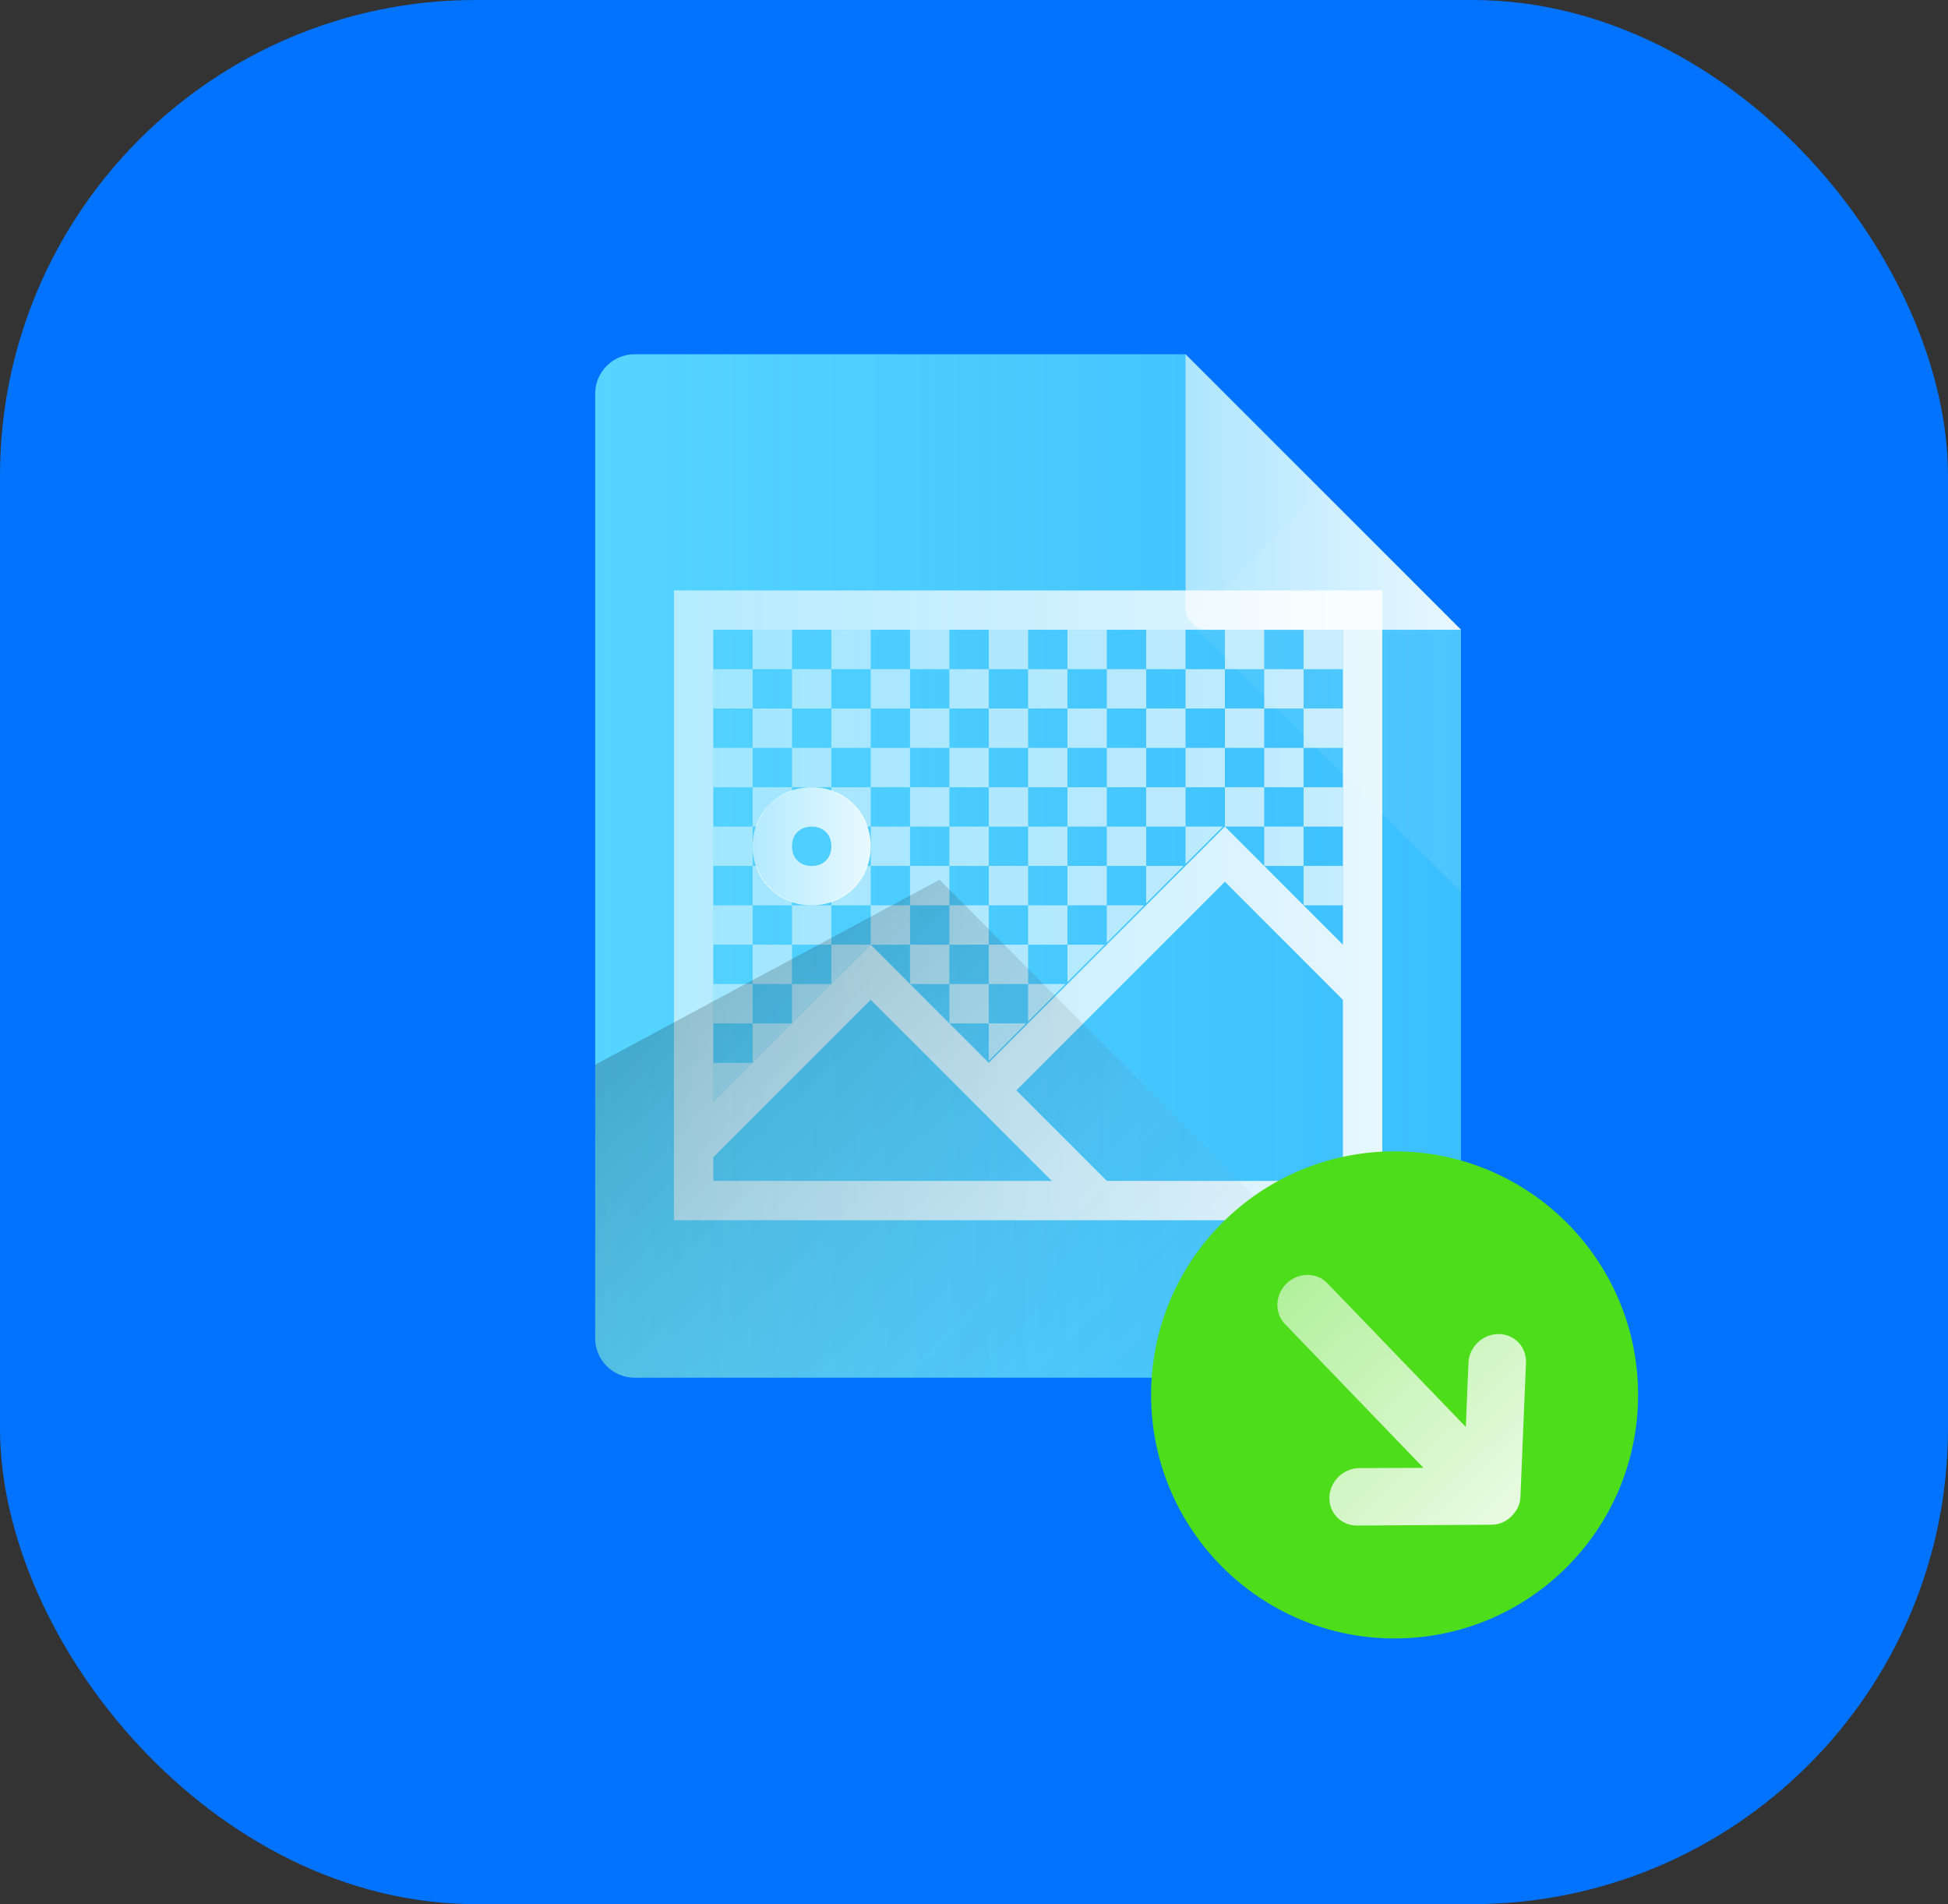
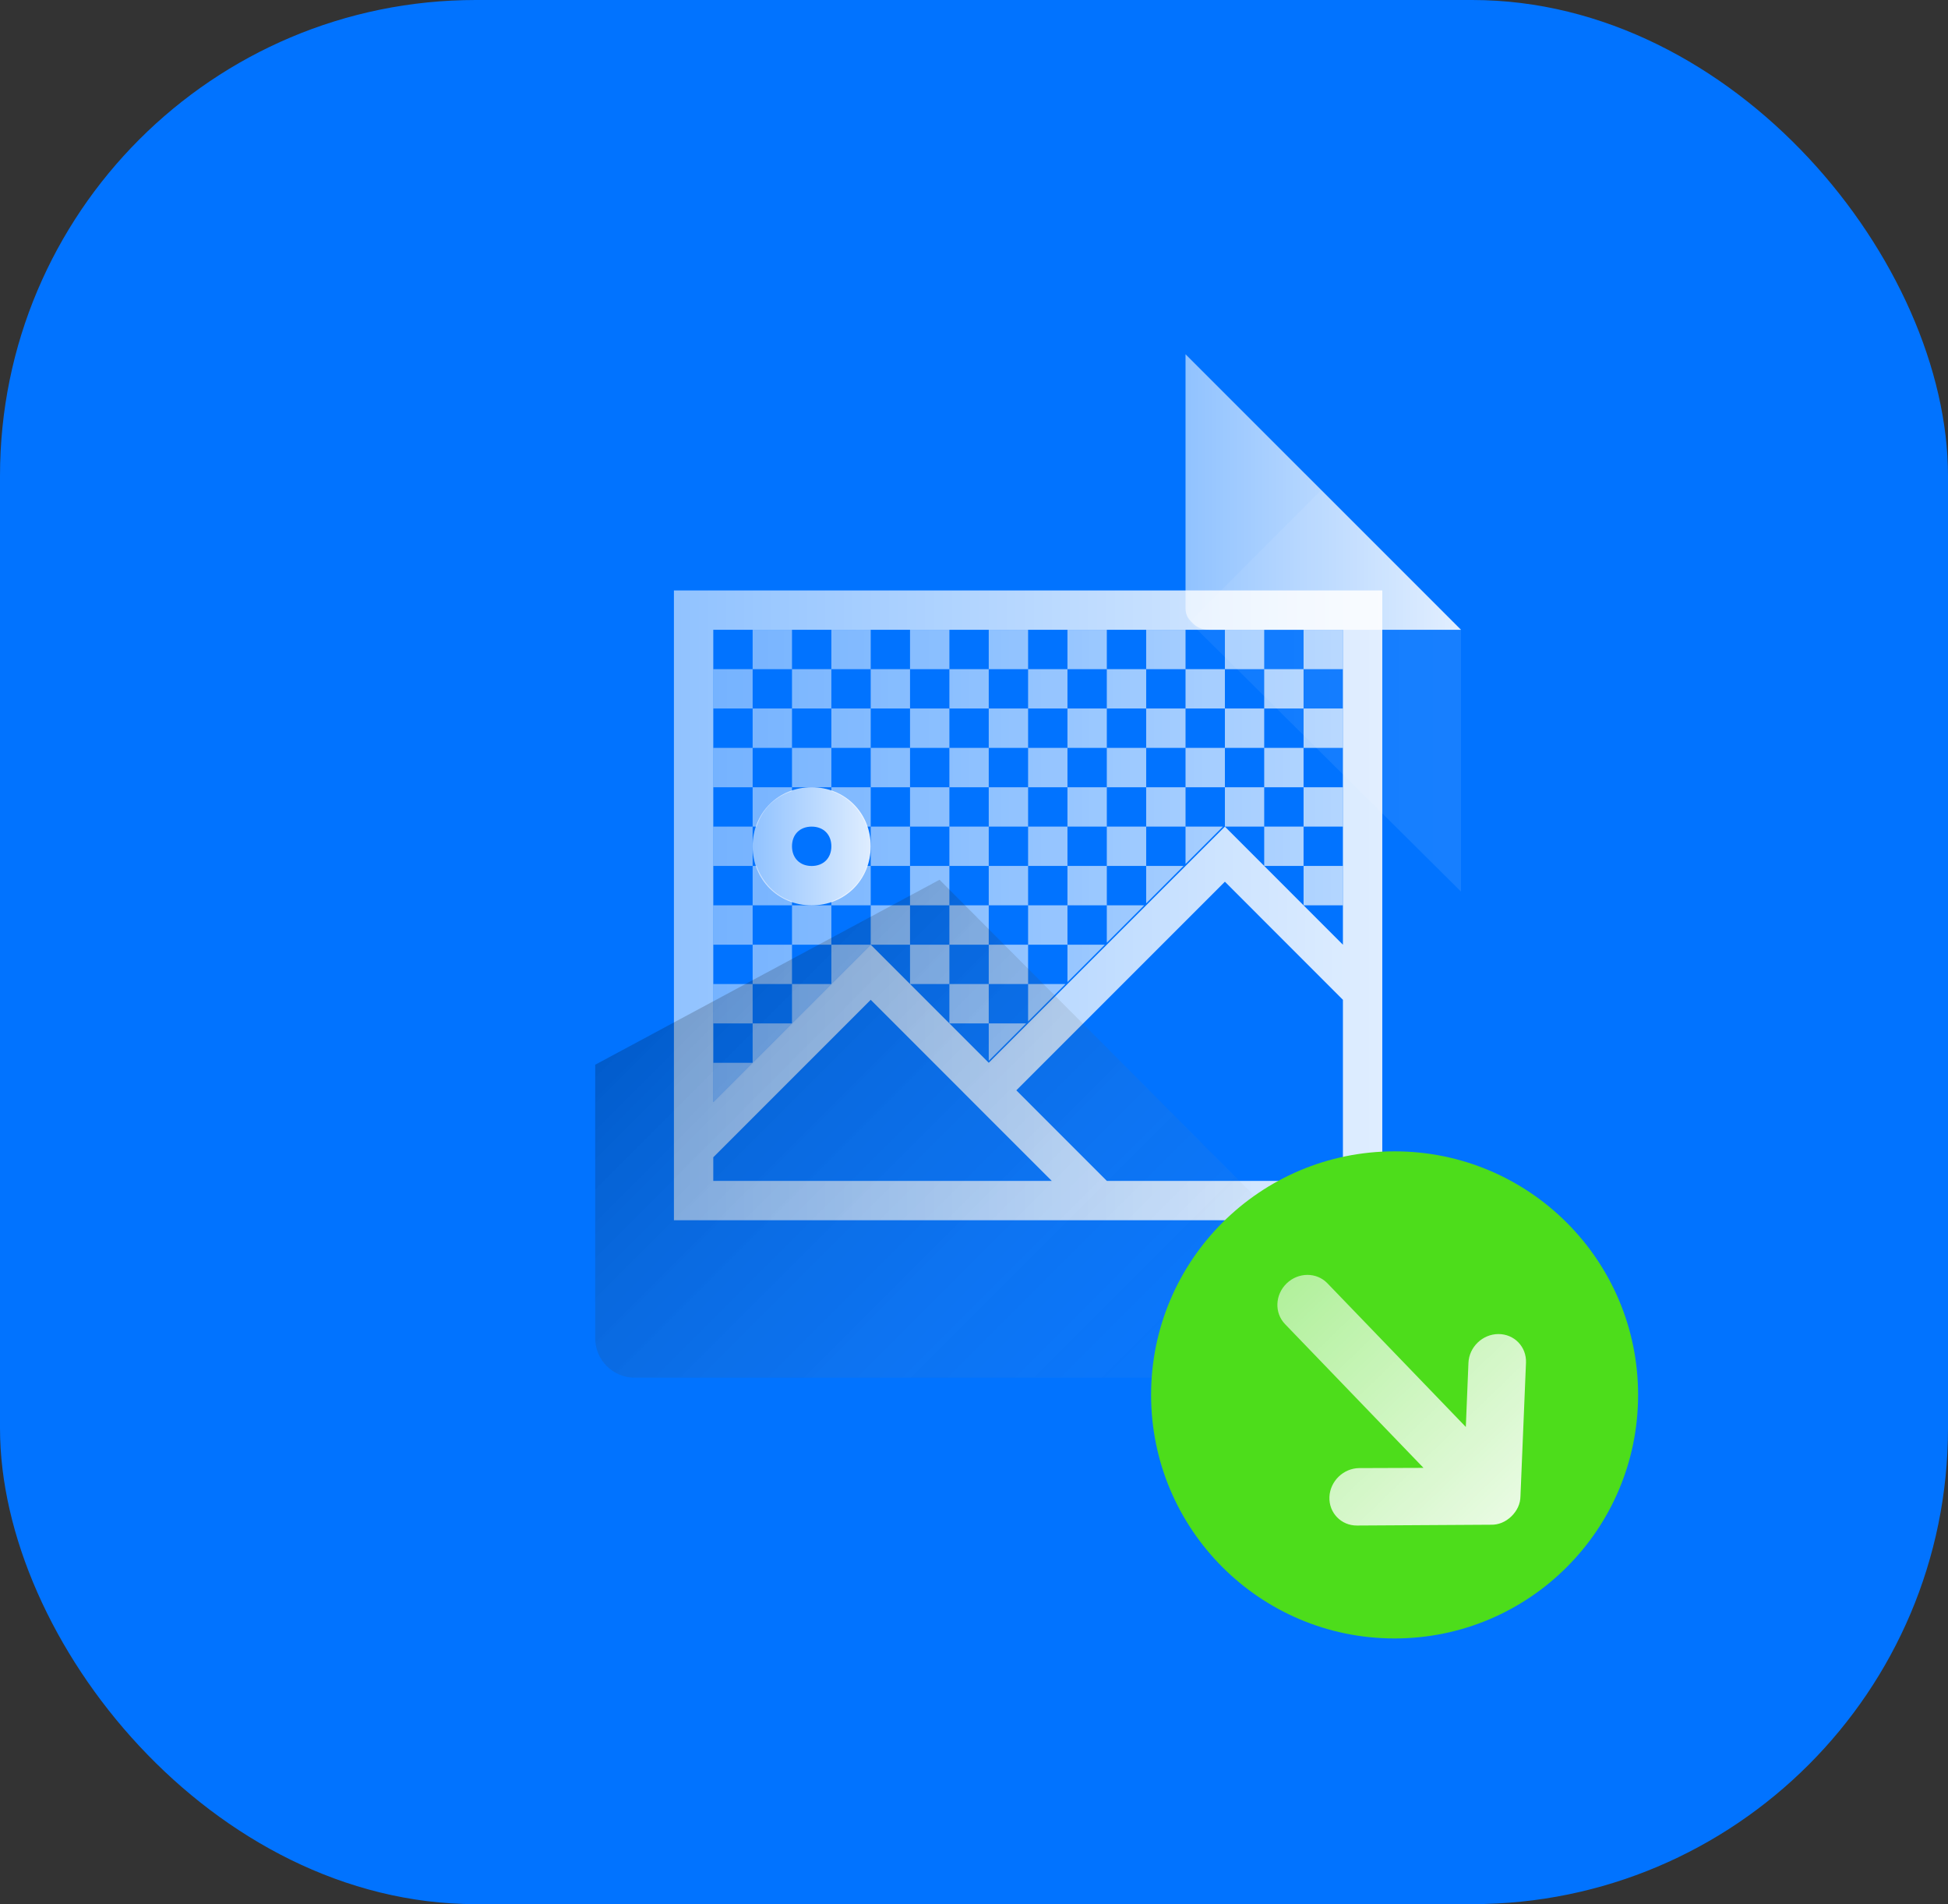
<svg xmlns="http://www.w3.org/2000/svg" width="44" height="43" viewBox="0 0 44 43" fill="none">
  <rect x="0" y="0" width="44" height="43" fill="#333333" stroke="none" />
  <rect width="44" height="43" rx="10.747" fill="#0173FF" />
-   <path d="M33 14.222V30.222C33 30.622 32.733 30.933 32.378 31.067C32.289 31.111 32.2 31.111 32.111 31.111H14.333C13.844 31.111 13.444 30.711 13.444 30.222V8.889C13.444 8.4 13.844 8 14.333 8H26.778L33 14.222Z" fill="url(#paint0_linear)" />
  <g opacity="0.8">
    <path d="M17 14.222H17.889V15.111H17V14.222ZM18.778 14.222H19.667V15.111H18.778V14.222ZM16.111 16.889H17V17.778H16.111V16.889ZM16.111 18.667H17V19.555H16.111V18.667ZM17.889 20.355C17.489 20.222 17.222 19.911 17.089 19.555H17V20.444H17.889V20.355ZM20.555 19.555H21.444V20.444H20.555V19.555ZM22.333 19.555H23.222V20.444H22.333V19.555ZM22.333 16H23.222V16.889H22.333V16ZM21.444 15.111H22.333V16H21.444V15.111ZM20.555 14.222H21.444V15.111H20.555V14.222ZM22.333 14.222H23.222V15.111H22.333V14.222ZM16.111 15.111H17V16H16.111V15.111ZM17.889 15.111H18.778V16H17.889V15.111ZM17 16H17.889V16.889H17V16ZM19.667 15.111H20.555V16H19.667V15.111ZM18.778 16H19.667V16.889H18.778V16ZM20.555 16H21.444V16.889H20.555V16ZM19.667 16.889H20.555V17.778H19.667V16.889ZM21.444 16.889H22.333V17.778H21.444V16.889ZM20.555 17.778H21.444V18.667H20.555V17.778ZM22.333 17.778H23.222V18.667H22.333V17.778ZM21.444 18.667H22.333V19.555H21.444V18.667ZM19.667 18.667H20.555V19.555H19.667V18.667ZM19.578 19.555C19.444 19.956 19.133 20.222 18.778 20.355V20.444H19.667V19.555H19.578ZM17.889 16.889H18.778V17.778H17.889V16.889ZM17.889 17.867V17.778H17V18.667H17.089C17.222 18.267 17.489 18 17.889 17.867ZM18.778 17.778V17.867C19.178 18 19.444 18.311 19.578 18.667H19.667V17.778H18.778ZM24.111 14.222H25V15.111H24.111V14.222ZM25.889 14.222H26.778V15.111H25.889V14.222ZM23.222 16.889H24.111V17.778H23.222V16.889ZM23.222 18.667H24.111V19.555H23.222V18.667ZM24.111 19.555H25V20.444H24.111V19.555ZM29.444 19.555H30.333V20.444H29.444V19.555ZM29.444 16H30.333V16.889H29.444V16ZM28.555 15.111H29.444V16H28.555V15.111ZM27.667 14.222H28.555V15.111H27.667V14.222ZM29.444 14.222H30.333V15.111H29.444V14.222ZM23.222 15.111H24.111V16H23.222V15.111ZM25 15.111H25.889V16H25V15.111ZM24.111 16H25V16.889H24.111V16ZM26.778 15.111H27.667V16H26.778V15.111ZM25.889 16H26.778V16.889H25.889V16ZM27.667 16H28.555V16.889H27.667V16ZM26.778 16.889H27.667V17.778H26.778V16.889ZM28.555 16.889H29.444V17.778H28.555V16.889ZM27.667 17.778H28.555V18.667H27.667V17.778ZM29.444 17.778H30.333V18.667H29.444V17.778ZM28.555 18.667H29.444V19.555H28.555V18.667ZM27.622 18.667H26.778V19.511L27.622 18.667ZM26.733 19.555H25.889V20.4L26.733 19.555ZM25 16.889H25.889V17.778H25V16.889ZM24.111 17.778H25V18.667H24.111V17.778ZM25.889 17.778H26.778V18.667H25.889V17.778ZM25 18.667H25.889V19.555H25V18.667ZM16.111 22.222H17V23.111H16.111V22.222ZM16.111 24.889L17 24H16.111V24.889ZM22.333 21.333H23.222V22.222H22.333V21.333ZM21.444 20.444H22.333V21.333H21.444V20.444ZM16.111 20.444H17V21.333H16.111V20.444ZM17.889 20.444H18.778V21.333H17.889V20.444ZM17 21.333H17.889V22.222H17V21.333ZM19.667 20.444H20.555V21.333H19.667V20.444ZM18.778 22.222L19.667 21.333H18.778V22.222ZM20.555 21.333H21.444V22.222H20.555V21.333ZM21.444 22.222H22.333V23.111H21.444V22.222ZM23.178 23.111H22.333V23.956L23.178 23.111ZM17.889 23.111L18.778 22.222H17.889V23.111ZM17 24L17.889 23.111H17V24ZM23.222 20.444H24.111V21.333H23.222V20.444ZM25.844 20.444H25V21.289L25.844 20.444ZM24.956 21.333H24.111V22.178L24.956 21.333ZM24.067 22.222H23.222V23.067L24.067 22.222Z" fill="url(#paint1_linear)" />
  </g>
  <path d="M15.222 13.334V27.556H31.222V13.334H15.222ZM16.111 26.667V26.134L19.667 22.578L21.711 24.622L22.333 25.245L23.756 26.667H16.111ZM30.333 26.667H25L22.956 24.622L27.667 19.911L30.333 22.578V26.667ZM27.667 18.667L22.333 24L19.667 21.334L16.111 24.889V14.222H30.333V21.334L27.667 18.667Z" fill="url(#paint2_linear)" />
  <path d="M18.333 17.778C17.578 17.778 17 18.356 17 19.111C17 19.867 17.578 20.445 18.333 20.445C19.089 20.445 19.667 19.867 19.667 19.111C19.667 18.356 19.089 17.778 18.333 17.778ZM18.333 19.556C18.067 19.556 17.889 19.378 17.889 19.111C17.889 18.845 18.067 18.667 18.333 18.667C18.6 18.667 18.778 18.845 18.778 19.111C18.778 19.378 18.6 19.556 18.333 19.556Z" fill="url(#paint3_linear)" />
  <path opacity="0.1" d="M33 14.223V20.134L26.911 14.089L26.867 14.045L29.845 11.067L33 14.223Z" fill="url(#paint4_linear)" />
  <path d="M32.378 31.067C32.289 31.111 32.2 31.111 32.111 31.111H14.333C13.844 31.111 13.444 30.711 13.444 30.222V24.044L21.222 19.867L32.378 31.067Z" fill="url(#paint5_linear)" />
  <path d="M33 14.222H27.311C27.178 14.222 27.044 14.178 26.956 14.089L26.911 14.044C26.822 13.956 26.778 13.867 26.778 13.733V8L33 14.222Z" fill="url(#paint6_linear)" />
  <circle cx="31.5" cy="31.5" r="5.5" fill="#4DDD1B" />
-   <path d="M34.468 30.773L34.343 33.786C34.342 33.96 34.267 34.118 34.137 34.244C34.007 34.369 33.847 34.437 33.672 34.432L30.651 34.45C30.293 34.453 30.013 34.162 30.028 33.804C30.044 33.446 30.346 33.155 30.704 33.153L32.153 33.148L29.026 29.902C28.781 29.648 28.798 29.237 29.062 28.982C29.327 28.727 29.738 28.726 29.982 28.979L33.109 32.224L33.168 30.777C33.183 30.419 33.486 30.128 33.844 30.126C34.204 30.125 34.482 30.414 34.468 30.773Z" fill="url(#paint7_linear)" />
+   <path d="M34.468 30.773L34.343 33.786C34.342 33.96 34.267 34.118 34.137 34.244C34.007 34.369 33.847 34.437 33.672 34.432L30.651 34.45C30.293 34.453 30.013 34.162 30.028 33.804C30.044 33.446 30.346 33.155 30.704 33.153L32.153 33.148L29.026 29.902C28.781 29.648 28.798 29.237 29.062 28.982C29.327 28.727 29.738 28.726 29.982 28.979L33.109 32.224L33.168 30.777C33.183 30.419 33.486 30.128 33.844 30.126C34.204 30.125 34.482 30.414 34.468 30.773" fill="url(#paint7_linear)" />
  <defs>
    <linearGradient id="paint0_linear" x1="-5.081" y1="21.739" x2="105.032" y2="21.739" gradientUnits="userSpaceOnUse">
      <stop stop-color="#74EAFF" />
      <stop offset="1" stop-color="#2AE0FF" stop-opacity="0" />
    </linearGradient>
    <linearGradient id="paint1_linear" x1="36.144" y1="20.944" x2="-10.185" y2="20.944" gradientUnits="userSpaceOnUse">
      <stop stop-color="white" />
      <stop offset="1" stop-color="white" stop-opacity="0" />
    </linearGradient>
    <linearGradient id="paint2_linear" x1="37.759" y1="22.296" x2="-14.361" y2="22.296" gradientUnits="userSpaceOnUse">
      <stop stop-color="white" />
      <stop offset="1" stop-color="white" stop-opacity="0" />
    </linearGradient>
    <linearGradient id="paint3_linear" x1="20.756" y1="19.458" x2="12.069" y2="19.458" gradientUnits="userSpaceOnUse">
      <stop stop-color="white" />
      <stop offset="1" stop-color="white" stop-opacity="0" />
    </linearGradient>
    <linearGradient id="paint4_linear" x1="35.506" y1="16.781" x2="15.526" y2="16.781" gradientUnits="userSpaceOnUse">
      <stop stop-color="white" />
      <stop offset="1" stop-color="white" stop-opacity="0" />
    </linearGradient>
    <linearGradient id="paint5_linear" x1="14.795" y1="22.702" x2="27.769" y2="35.676" gradientUnits="userSpaceOnUse">
      <stop stop-opacity="0.2" />
      <stop offset="1" stop-color="#E8E8E8" stop-opacity="0" />
    </linearGradient>
    <linearGradient id="paint6_linear" x1="35.542" y1="11.921" x2="15.273" y2="11.921" gradientUnits="userSpaceOnUse">
      <stop stop-color="white" />
      <stop offset="1" stop-color="white" stop-opacity="0" />
    </linearGradient>
    <linearGradient id="paint7_linear" x1="35.673" y1="36.911" x2="19.151" y2="19.761" gradientUnits="userSpaceOnUse">
      <stop stop-color="white" />
      <stop offset="1" stop-color="white" stop-opacity="0" />
    </linearGradient>
  </defs>
</svg>